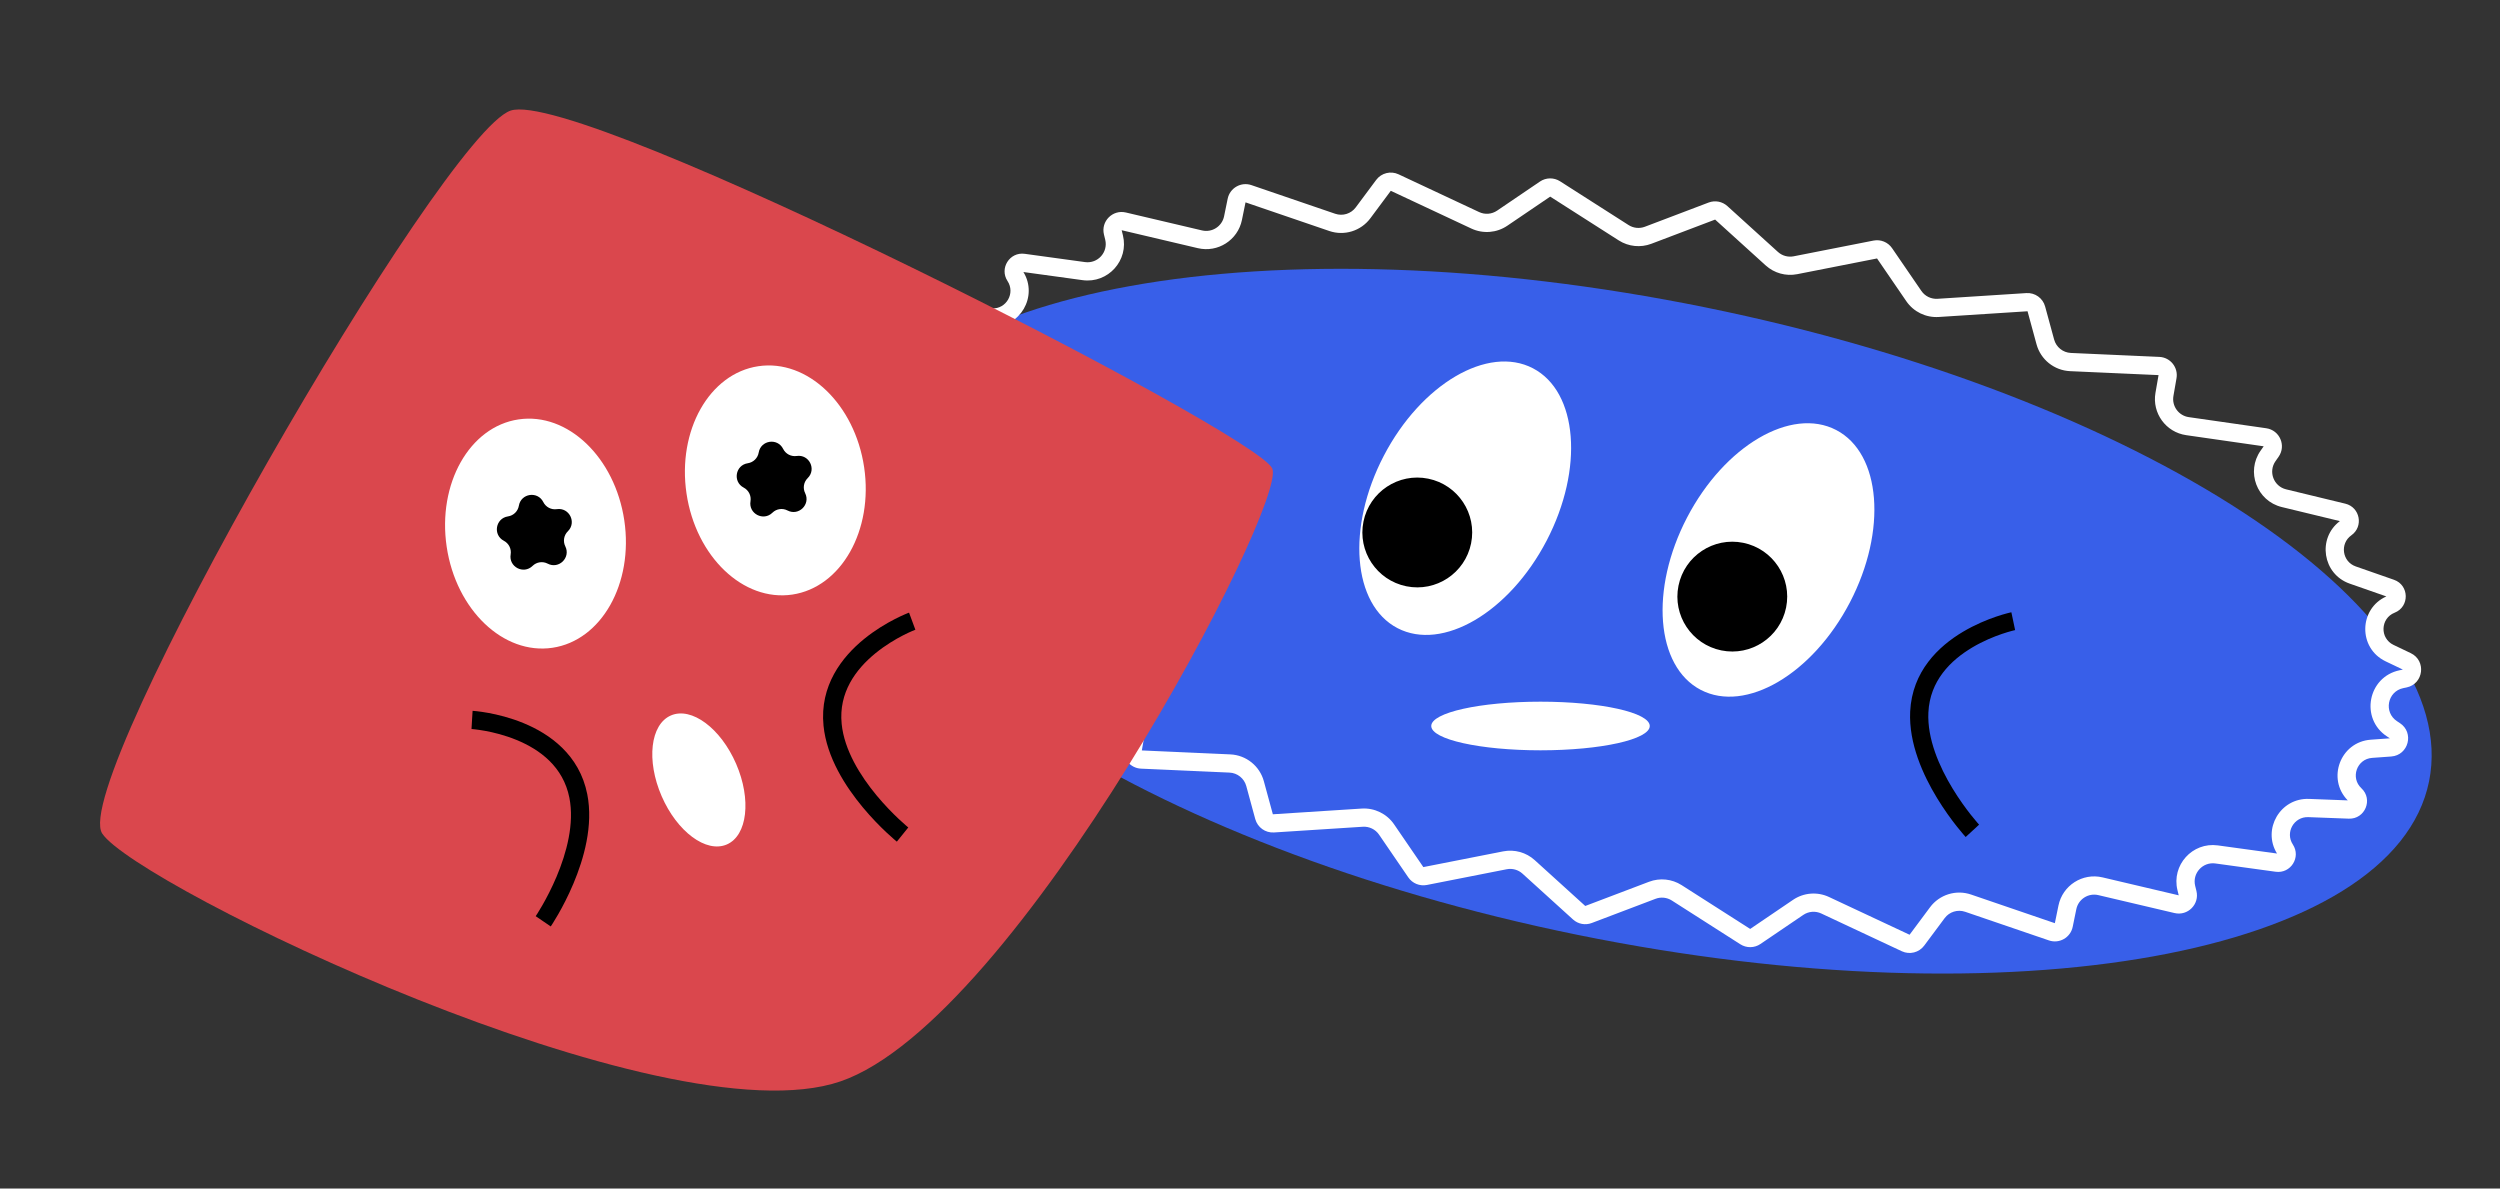
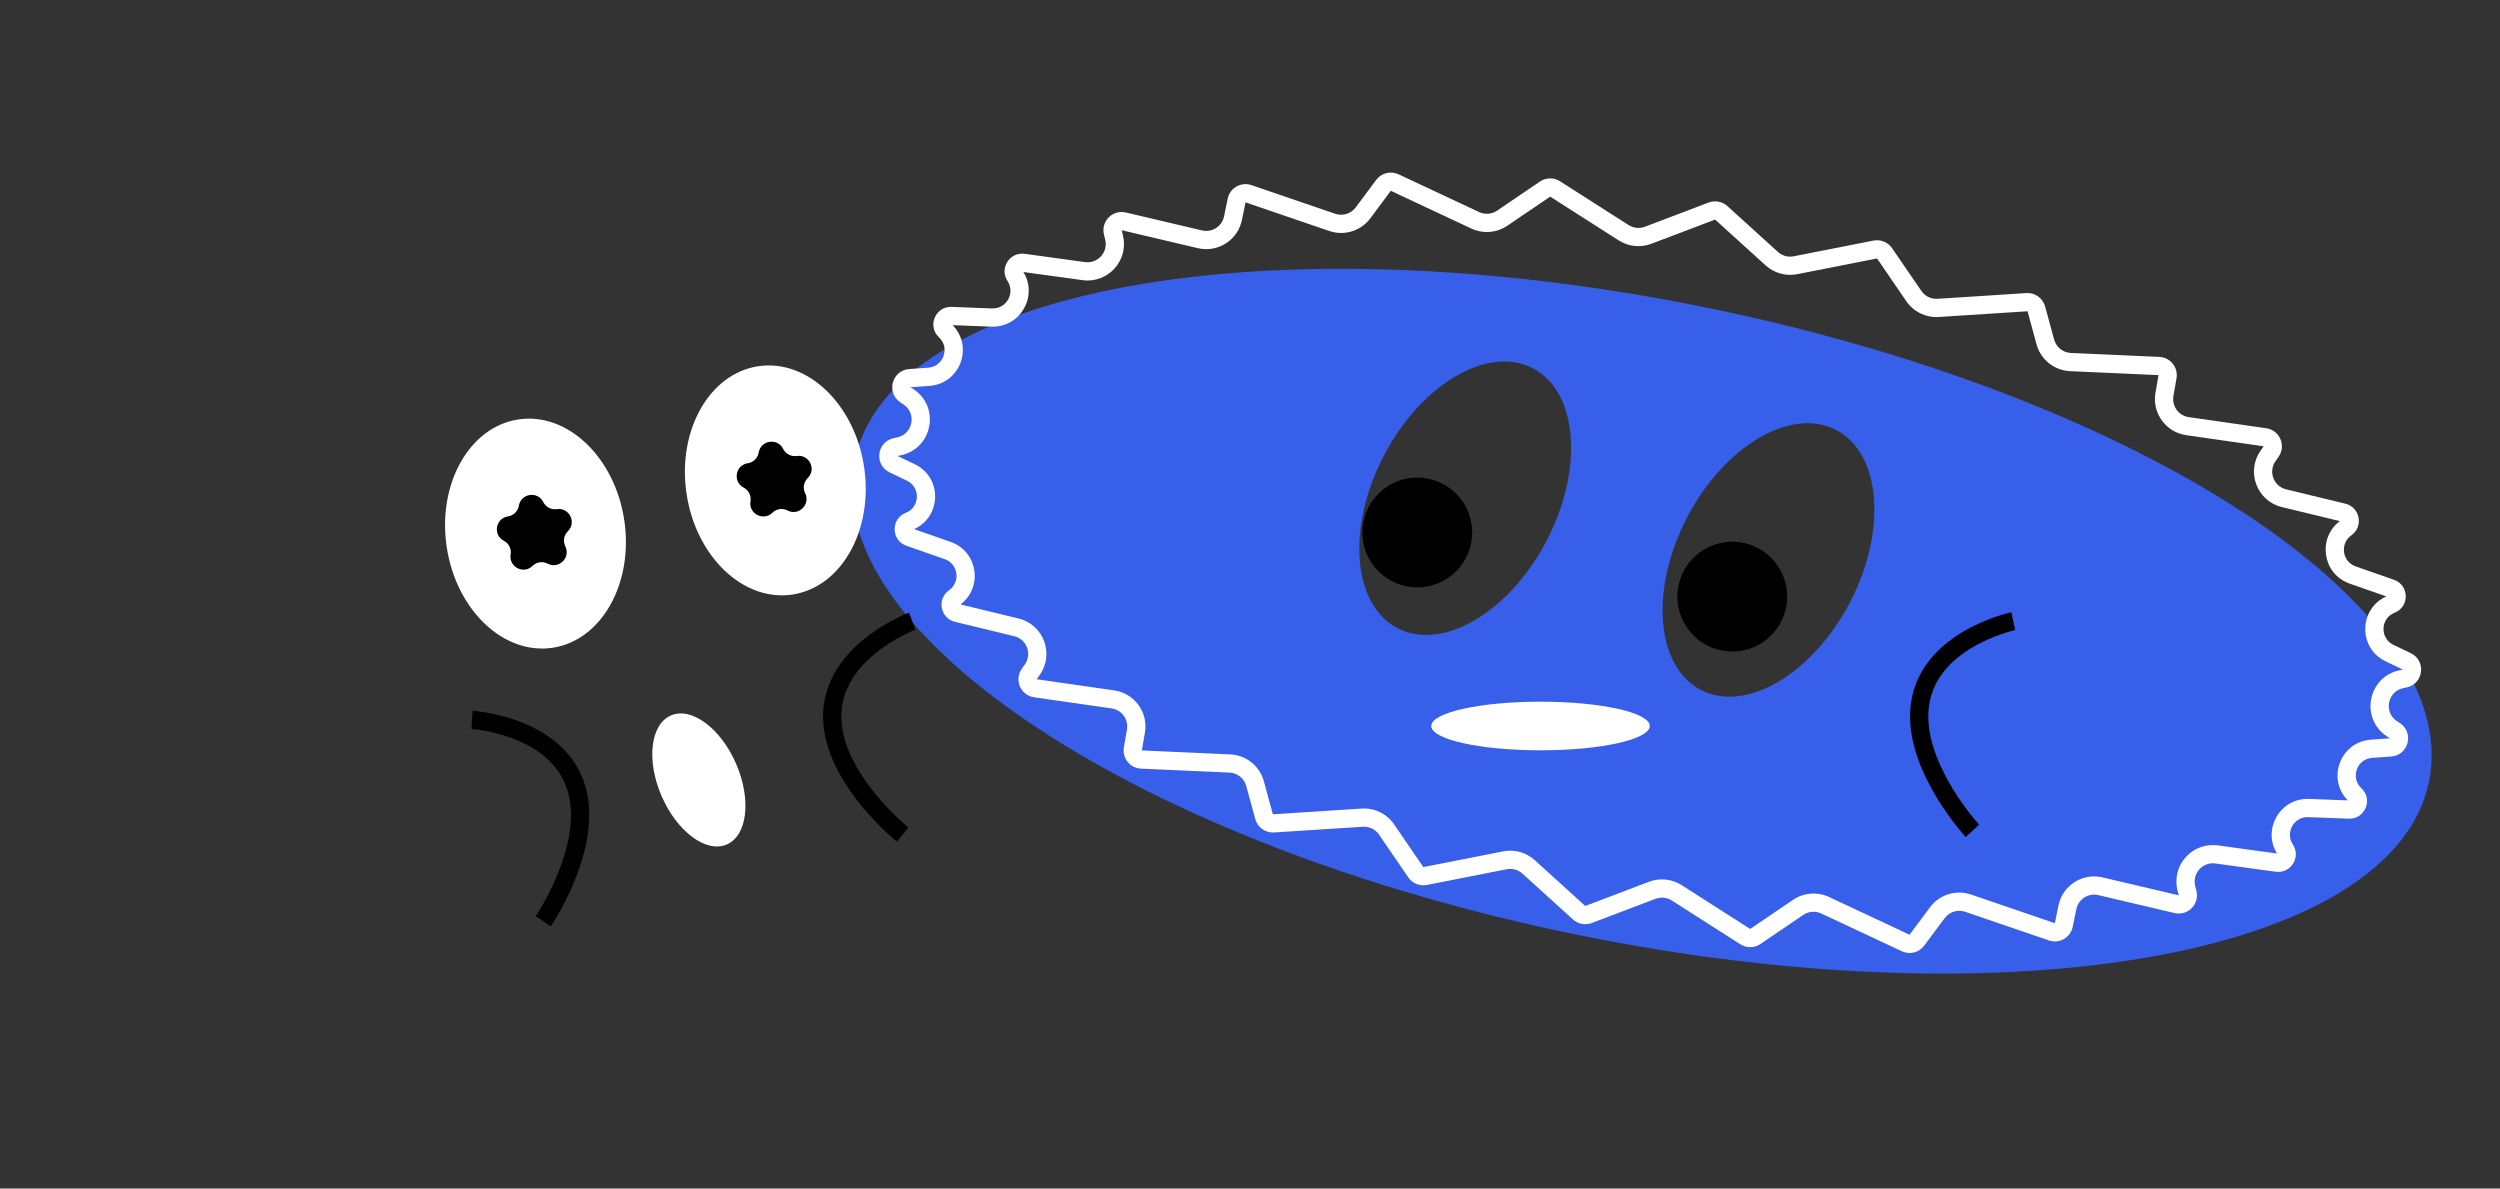
<svg xmlns="http://www.w3.org/2000/svg" width="183" height="87" viewBox="0 0 183 87" fill="none">
  <rect x="0" y="0" width="183" height="87" fill="#333333" stroke="none" />
-   <ellipse cx="119.216" cy="40.23" rx="21.482" ry="17.621" fill="white" />
  <path fill-rule="evenodd" clip-rule="evenodd" d="M177.806 57.203C175.224 69.887 147.33 74.916 115.505 68.437C83.679 61.957 59.972 46.422 62.555 33.738C65.137 21.055 93.03 16.025 124.856 22.505C156.682 28.984 180.388 44.519 177.806 57.203ZM113.214 39.575C110.476 44.828 105.589 47.696 102.297 45.98C99.006 44.265 98.556 38.616 101.294 33.363C104.031 28.11 108.918 25.243 112.21 26.958C115.502 28.674 115.951 34.322 113.214 39.575ZM124.497 50.5C127.789 52.215 132.676 49.348 135.413 44.095C138.151 38.842 137.701 33.193 134.41 31.478C131.118 29.762 126.231 32.63 123.493 37.883C120.756 43.136 121.205 48.785 124.497 50.5Z" fill="#385FE9" />
  <circle cx="103.745" cy="38.977" r="4.019" transform="rotate(11.508 103.745 38.977)" fill="black" />
  <circle cx="126.804" cy="43.672" r="4.019" transform="rotate(11.508 126.804 43.672)" fill="black" />
  <path fill-rule="evenodd" clip-rule="evenodd" d="M147.232 44.818C147.232 44.818 147.233 44.818 147.37 45.471C147.507 46.124 147.507 46.123 147.507 46.123L147.506 46.124L147.495 46.126C147.486 46.128 147.47 46.132 147.448 46.137C147.405 46.147 147.34 46.163 147.256 46.185C147.087 46.23 146.842 46.301 146.545 46.402C145.95 46.604 145.159 46.924 144.366 47.396C142.77 48.347 141.268 49.842 141.158 52.152C141.065 54.08 141.952 56.113 142.929 57.72C143.41 58.512 143.899 59.177 144.267 59.644C144.45 59.877 144.603 60.059 144.709 60.182C144.762 60.244 144.804 60.291 144.831 60.321C144.845 60.337 144.855 60.348 144.861 60.355L144.868 60.363L144.87 60.364C144.869 60.364 144.869 60.364 144.379 60.816C143.889 61.269 143.889 61.269 143.888 61.268L143.887 61.267L143.884 61.264L143.873 61.252C143.864 61.242 143.852 61.228 143.835 61.21C143.803 61.173 143.756 61.12 143.698 61.053C143.581 60.916 143.416 60.719 143.219 60.47C142.826 59.972 142.305 59.262 141.789 58.413C140.77 56.737 139.713 54.421 139.825 52.088C139.966 49.139 141.904 47.309 143.684 46.25C144.579 45.717 145.46 45.361 146.116 45.138C146.444 45.027 146.719 44.947 146.913 44.896C147.01 44.87 147.088 44.851 147.142 44.838C147.169 44.832 147.191 44.827 147.206 44.824L147.224 44.82L147.23 44.818L147.231 44.818L147.232 44.818Z" fill="black" />
-   <path d="M84.963 32.37C84.963 32.37 90.803 35.794 89.37 40.861C88.209 44.966 82.919 47.87 82.919 47.87" stroke="black" />
  <ellipse cx="112.765" cy="53.143" rx="1.78" ry="7.997" transform="rotate(-90 112.765 53.143)" fill="white" />
  <path fill-rule="evenodd" clip-rule="evenodd" d="M129.247 19.428L125.547 16.073L120.878 17.845C120.089 18.144 119.205 18.053 118.494 17.599L113.475 14.393L110.337 16.522C109.559 17.051 108.559 17.13 107.706 16.731L101.807 13.967L100.311 15.978C99.618 16.908 98.404 17.285 97.307 16.91L91.173 14.813L90.909 16.104C90.607 17.578 89.147 18.511 87.683 18.166L82.106 16.852L82.198 17.229C82.646 19.058 81.109 20.763 79.243 20.507L74.913 19.912C76.004 21.688 74.677 23.99 72.571 23.91L69.733 23.802C71.28 25.377 70.286 28.083 68.045 28.244L66.649 28.345L66.854 28.478C68.849 29.78 68.269 32.844 65.936 33.327L65.697 33.376L66.96 33.98C68.987 34.949 68.924 37.831 66.908 38.732L69.589 39.668C71.579 40.363 71.974 42.99 70.309 44.245L74.557 45.273C76.388 45.716 77.195 47.865 76.11 49.404L75.887 49.721L81.559 50.536C83.048 50.75 84.066 52.152 83.808 53.634L83.583 54.932L90.058 55.221C91.217 55.273 92.21 56.067 92.514 57.186L93.173 59.605L99.674 59.187C100.613 59.127 101.515 59.566 102.047 60.342L104.189 63.471L110.033 62.32C110.861 62.157 111.717 62.395 112.342 62.962L116.041 66.317L120.711 64.545C121.499 64.246 122.383 64.337 123.094 64.791L128.114 67.998L131.251 65.868C132.03 65.339 133.03 65.26 133.882 65.659L139.781 68.423L141.278 66.412C141.97 65.482 143.184 65.105 144.281 65.48L150.415 67.577L150.679 66.286C150.981 64.812 152.441 63.879 153.905 64.224L159.483 65.538L159.39 65.161C158.943 63.332 160.48 61.627 162.345 61.883L166.676 62.478C165.584 60.702 166.911 58.4 169.018 58.48L171.855 58.588C170.308 57.014 171.303 54.307 173.543 54.146L174.94 54.045L174.735 53.912C172.74 52.611 173.319 49.546 175.652 49.063L175.891 49.014L174.628 48.41C172.602 47.442 172.665 44.559 174.68 43.658L171.999 42.722C170.009 42.027 169.614 39.4 171.279 38.145L167.031 37.117C165.201 36.674 164.393 34.525 165.478 32.986L165.701 32.669L160.03 31.854C158.541 31.64 157.523 30.238 157.78 28.756L158.005 27.458L151.53 27.169C150.371 27.117 149.379 26.323 149.074 25.204L148.416 22.785L141.915 23.203C140.975 23.264 140.074 22.825 139.542 22.048L137.399 18.919L131.555 20.07C130.728 20.233 129.872 19.995 129.247 19.428ZM126.444 15.085C126.072 14.748 125.543 14.647 125.074 14.825L120.404 16.598C120.01 16.747 119.568 16.702 119.213 16.475L114.193 13.268C113.744 12.981 113.166 12.989 112.725 13.289L109.588 15.418C109.199 15.683 108.699 15.723 108.272 15.523L102.374 12.759C101.8 12.49 101.115 12.662 100.737 13.17L99.24 15.181C98.894 15.647 98.287 15.835 97.739 15.648L91.605 13.551C90.844 13.291 90.028 13.758 89.866 14.546L89.602 15.836C89.451 16.573 88.721 17.04 87.989 16.867L82.412 15.554C81.442 15.325 80.573 16.202 80.81 17.17L80.902 17.546C81.126 18.461 80.357 19.313 79.424 19.185L75.008 18.579C73.907 18.427 73.14 19.644 73.751 20.572C74.33 21.451 73.673 22.617 72.621 22.577L69.658 22.464C68.467 22.419 67.861 23.878 68.733 24.69C69.555 25.455 69.07 26.833 67.949 26.914L66.553 27.014C65.278 27.106 64.85 28.764 65.92 29.462L66.125 29.596C67.122 30.247 66.832 31.779 65.666 32.02L65.427 32.07C64.175 32.328 63.968 34.029 65.121 34.58L66.385 35.184C67.398 35.668 67.347 37.128 66.302 37.54C65.193 37.977 65.224 39.557 66.349 39.95L69.149 40.928C70.143 41.275 70.329 42.6 69.469 43.206C68.561 43.847 68.83 45.26 69.91 45.521L74.243 46.57C75.158 46.792 75.562 47.866 75.02 48.636L74.796 48.952C74.222 49.767 74.711 50.9 75.697 51.042L81.369 51.856C82.114 51.963 82.623 52.664 82.494 53.406L82.268 54.703C82.131 55.496 82.72 56.229 83.523 56.265L89.999 56.554C90.578 56.58 91.074 56.977 91.227 57.536L91.885 59.955C92.052 60.567 92.626 60.977 93.258 60.936L99.759 60.518C100.229 60.488 100.68 60.708 100.946 61.096L103.088 64.225C103.389 64.665 103.924 64.883 104.447 64.78L110.291 63.629C110.705 63.548 111.133 63.667 111.445 63.95L115.145 67.306C115.516 67.643 116.045 67.743 116.514 67.565L121.184 65.793C121.578 65.643 122.02 65.689 122.376 65.916L127.395 69.122C127.845 69.409 128.422 69.401 128.863 69.101L132 66.972C132.39 66.707 132.89 66.668 133.316 66.867L139.215 69.632C139.789 69.9 140.473 69.728 140.851 69.22L142.348 67.209C142.694 66.743 143.301 66.555 143.85 66.743L149.983 68.839C150.744 69.099 151.561 68.632 151.722 67.844L151.986 66.554C152.137 65.817 152.867 65.35 153.599 65.523L159.177 66.836C160.147 67.065 161.016 66.188 160.779 65.22L160.686 64.844C160.463 63.929 161.231 63.077 162.164 63.205L166.58 63.812C167.682 63.963 168.448 62.747 167.837 61.818C167.258 60.939 167.915 59.774 168.967 59.814L171.931 59.926C173.122 59.971 173.728 58.512 172.855 57.7C172.033 56.935 172.518 55.557 173.639 55.477L175.035 55.376C176.31 55.284 176.739 53.626 175.668 52.928L175.464 52.794C174.466 52.144 174.756 50.611 175.922 50.37L176.162 50.321C177.413 50.062 177.62 48.361 176.467 47.81L175.204 47.206C174.19 46.722 174.242 45.262 175.287 44.85C176.395 44.413 176.364 42.833 175.239 42.44L172.439 41.462C171.446 41.115 171.26 39.791 172.12 39.184C173.028 38.543 172.758 37.13 171.678 36.869L167.345 35.82C166.43 35.599 166.026 34.524 166.569 33.755L166.792 33.438C167.366 32.623 166.877 31.49 165.891 31.348L160.219 30.534C159.475 30.427 158.966 29.726 159.095 28.985L159.32 27.687C159.458 26.894 158.868 26.161 158.065 26.125L151.589 25.836C151.01 25.81 150.514 25.413 150.362 24.854L149.703 22.435C149.537 21.823 148.963 21.413 148.33 21.454L141.829 21.872C141.359 21.902 140.909 21.683 140.643 21.294L138.5 18.166C138.199 17.726 137.665 17.507 137.142 17.61L131.297 18.761C130.884 18.843 130.456 18.724 130.143 18.44L126.444 15.085Z" fill="white" />
-   <path d="M7.482 61.014C5.004 57.228 32.342 9.818 37.375 8.097C42.409 6.377 92.031 31.681 93.133 34.301C94.235 36.92 74.461 74.729 61.518 79.159C48.575 83.589 9.961 64.799 7.482 61.014Z" fill="#DA474D" />
  <ellipse cx="39.198" cy="39.059" rx="6.572" ry="8.45" transform="rotate(-8.438 39.198 39.059)" fill="white" />
  <ellipse cx="56.754" cy="35.165" rx="6.572" ry="8.45" transform="rotate(-8.438 56.754 35.165)" fill="white" />
  <ellipse cx="51.157" cy="57.093" rx="2.972" ry="5.146" transform="rotate(-23.438 51.157 57.093)" fill="white" />
  <path d="M37.981 37.019C38.134 36.11 39.36 35.928 39.77 36.753V36.753C39.954 37.122 40.354 37.331 40.761 37.27V37.27C41.673 37.135 42.225 38.245 41.567 38.89V38.89C41.273 39.179 41.198 39.624 41.381 39.993V39.993C41.791 40.818 40.906 41.686 40.09 41.259V41.259C39.724 41.069 39.278 41.135 38.984 41.423V41.423C38.326 42.069 37.227 41.495 37.38 40.586V40.586C37.448 40.18 37.247 39.776 36.882 39.585V39.585C36.065 39.159 36.271 37.937 37.183 37.801V37.801C37.59 37.741 37.912 37.425 37.981 37.019V37.019Z" fill="black" />
  <path d="M55.537 33.126C55.69 32.217 56.916 32.035 57.326 32.86V32.86C57.51 33.229 57.91 33.438 58.318 33.378V33.378C59.229 33.242 59.781 34.352 59.123 34.998V34.998C58.829 35.286 58.754 35.731 58.937 36.1V36.1C59.347 36.925 58.462 37.793 57.646 37.367V37.367C57.28 37.176 56.834 37.242 56.54 37.531V37.531C55.882 38.176 54.783 37.602 54.936 36.694V36.694C55.004 36.288 54.803 35.883 54.438 35.693V35.693C53.621 35.266 53.827 34.044 54.739 33.909V33.909C55.146 33.848 55.468 33.532 55.537 33.126V33.126Z" fill="black" />
  <path fill-rule="evenodd" clip-rule="evenodd" d="M66.542 44.845C66.542 44.845 66.543 44.845 66.774 45.471C67.005 46.096 67.005 46.096 67.005 46.096L67.004 46.097L66.995 46.1C66.985 46.104 66.97 46.11 66.95 46.118C66.909 46.134 66.846 46.16 66.766 46.194C66.606 46.263 66.373 46.369 66.095 46.512C65.536 46.8 64.801 47.233 64.085 47.816C62.646 48.99 61.38 50.69 61.61 52.991C61.801 54.912 62.977 56.792 64.178 58.239C64.771 58.952 65.352 59.538 65.784 59.945C66 60.149 66.178 60.307 66.301 60.413C66.363 60.467 66.41 60.507 66.442 60.533C66.458 60.546 66.469 60.556 66.477 60.562L66.485 60.568L66.486 60.57C66.486 60.569 66.486 60.569 66.068 61.089C65.649 61.608 65.649 61.608 65.649 61.608L65.647 61.607L65.644 61.604L65.631 61.594C65.621 61.586 65.606 61.573 65.588 61.558C65.55 61.526 65.496 61.481 65.428 61.422C65.293 61.305 65.1 61.134 64.869 60.916C64.408 60.481 63.787 59.856 63.152 59.091C61.899 57.583 60.514 55.448 60.282 53.124C59.989 50.185 61.637 48.091 63.242 46.782C64.049 46.124 64.869 45.642 65.485 45.326C65.793 45.167 66.053 45.048 66.238 44.969C66.33 44.929 66.404 44.899 66.456 44.878C66.482 44.868 66.502 44.86 66.517 44.855L66.534 44.848L66.54 44.846L66.541 44.845L66.542 44.845Z" fill="black" />
  <path fill-rule="evenodd" clip-rule="evenodd" d="M34.594 52.033C34.593 52.033 34.593 52.033 34.553 52.699C34.514 53.365 34.514 53.365 34.514 53.365L34.515 53.365L34.525 53.366C34.535 53.366 34.551 53.368 34.573 53.369C34.617 53.373 34.684 53.379 34.771 53.389C34.945 53.409 35.198 53.443 35.506 53.499C36.124 53.611 36.953 53.812 37.807 54.163C39.526 54.869 41.23 56.127 41.679 58.397C42.053 60.29 41.474 62.431 40.744 64.164C40.384 65.018 39.998 65.748 39.703 66.263C39.555 66.52 39.431 66.724 39.344 66.861C39.3 66.93 39.267 66.982 39.244 67.016C39.233 67.033 39.224 67.046 39.219 67.054L39.213 67.063L39.212 67.064C39.212 67.064 39.212 67.064 39.764 67.44C40.315 67.815 40.315 67.815 40.315 67.815L40.316 67.813L40.319 67.809L40.328 67.796C40.335 67.785 40.346 67.769 40.359 67.749C40.386 67.708 40.424 67.649 40.472 67.573C40.568 67.422 40.702 67.202 40.86 66.927C41.176 66.376 41.588 65.597 41.973 64.682C42.735 62.874 43.441 60.429 42.988 58.138C42.415 55.241 40.23 53.716 38.314 52.929C37.35 52.533 36.426 52.31 35.745 52.186C35.404 52.124 35.12 52.086 34.921 52.063C34.821 52.052 34.742 52.045 34.686 52.04C34.658 52.038 34.636 52.036 34.621 52.035L34.602 52.033L34.596 52.033L34.594 52.033L34.594 52.033Z" fill="black" />
</svg>